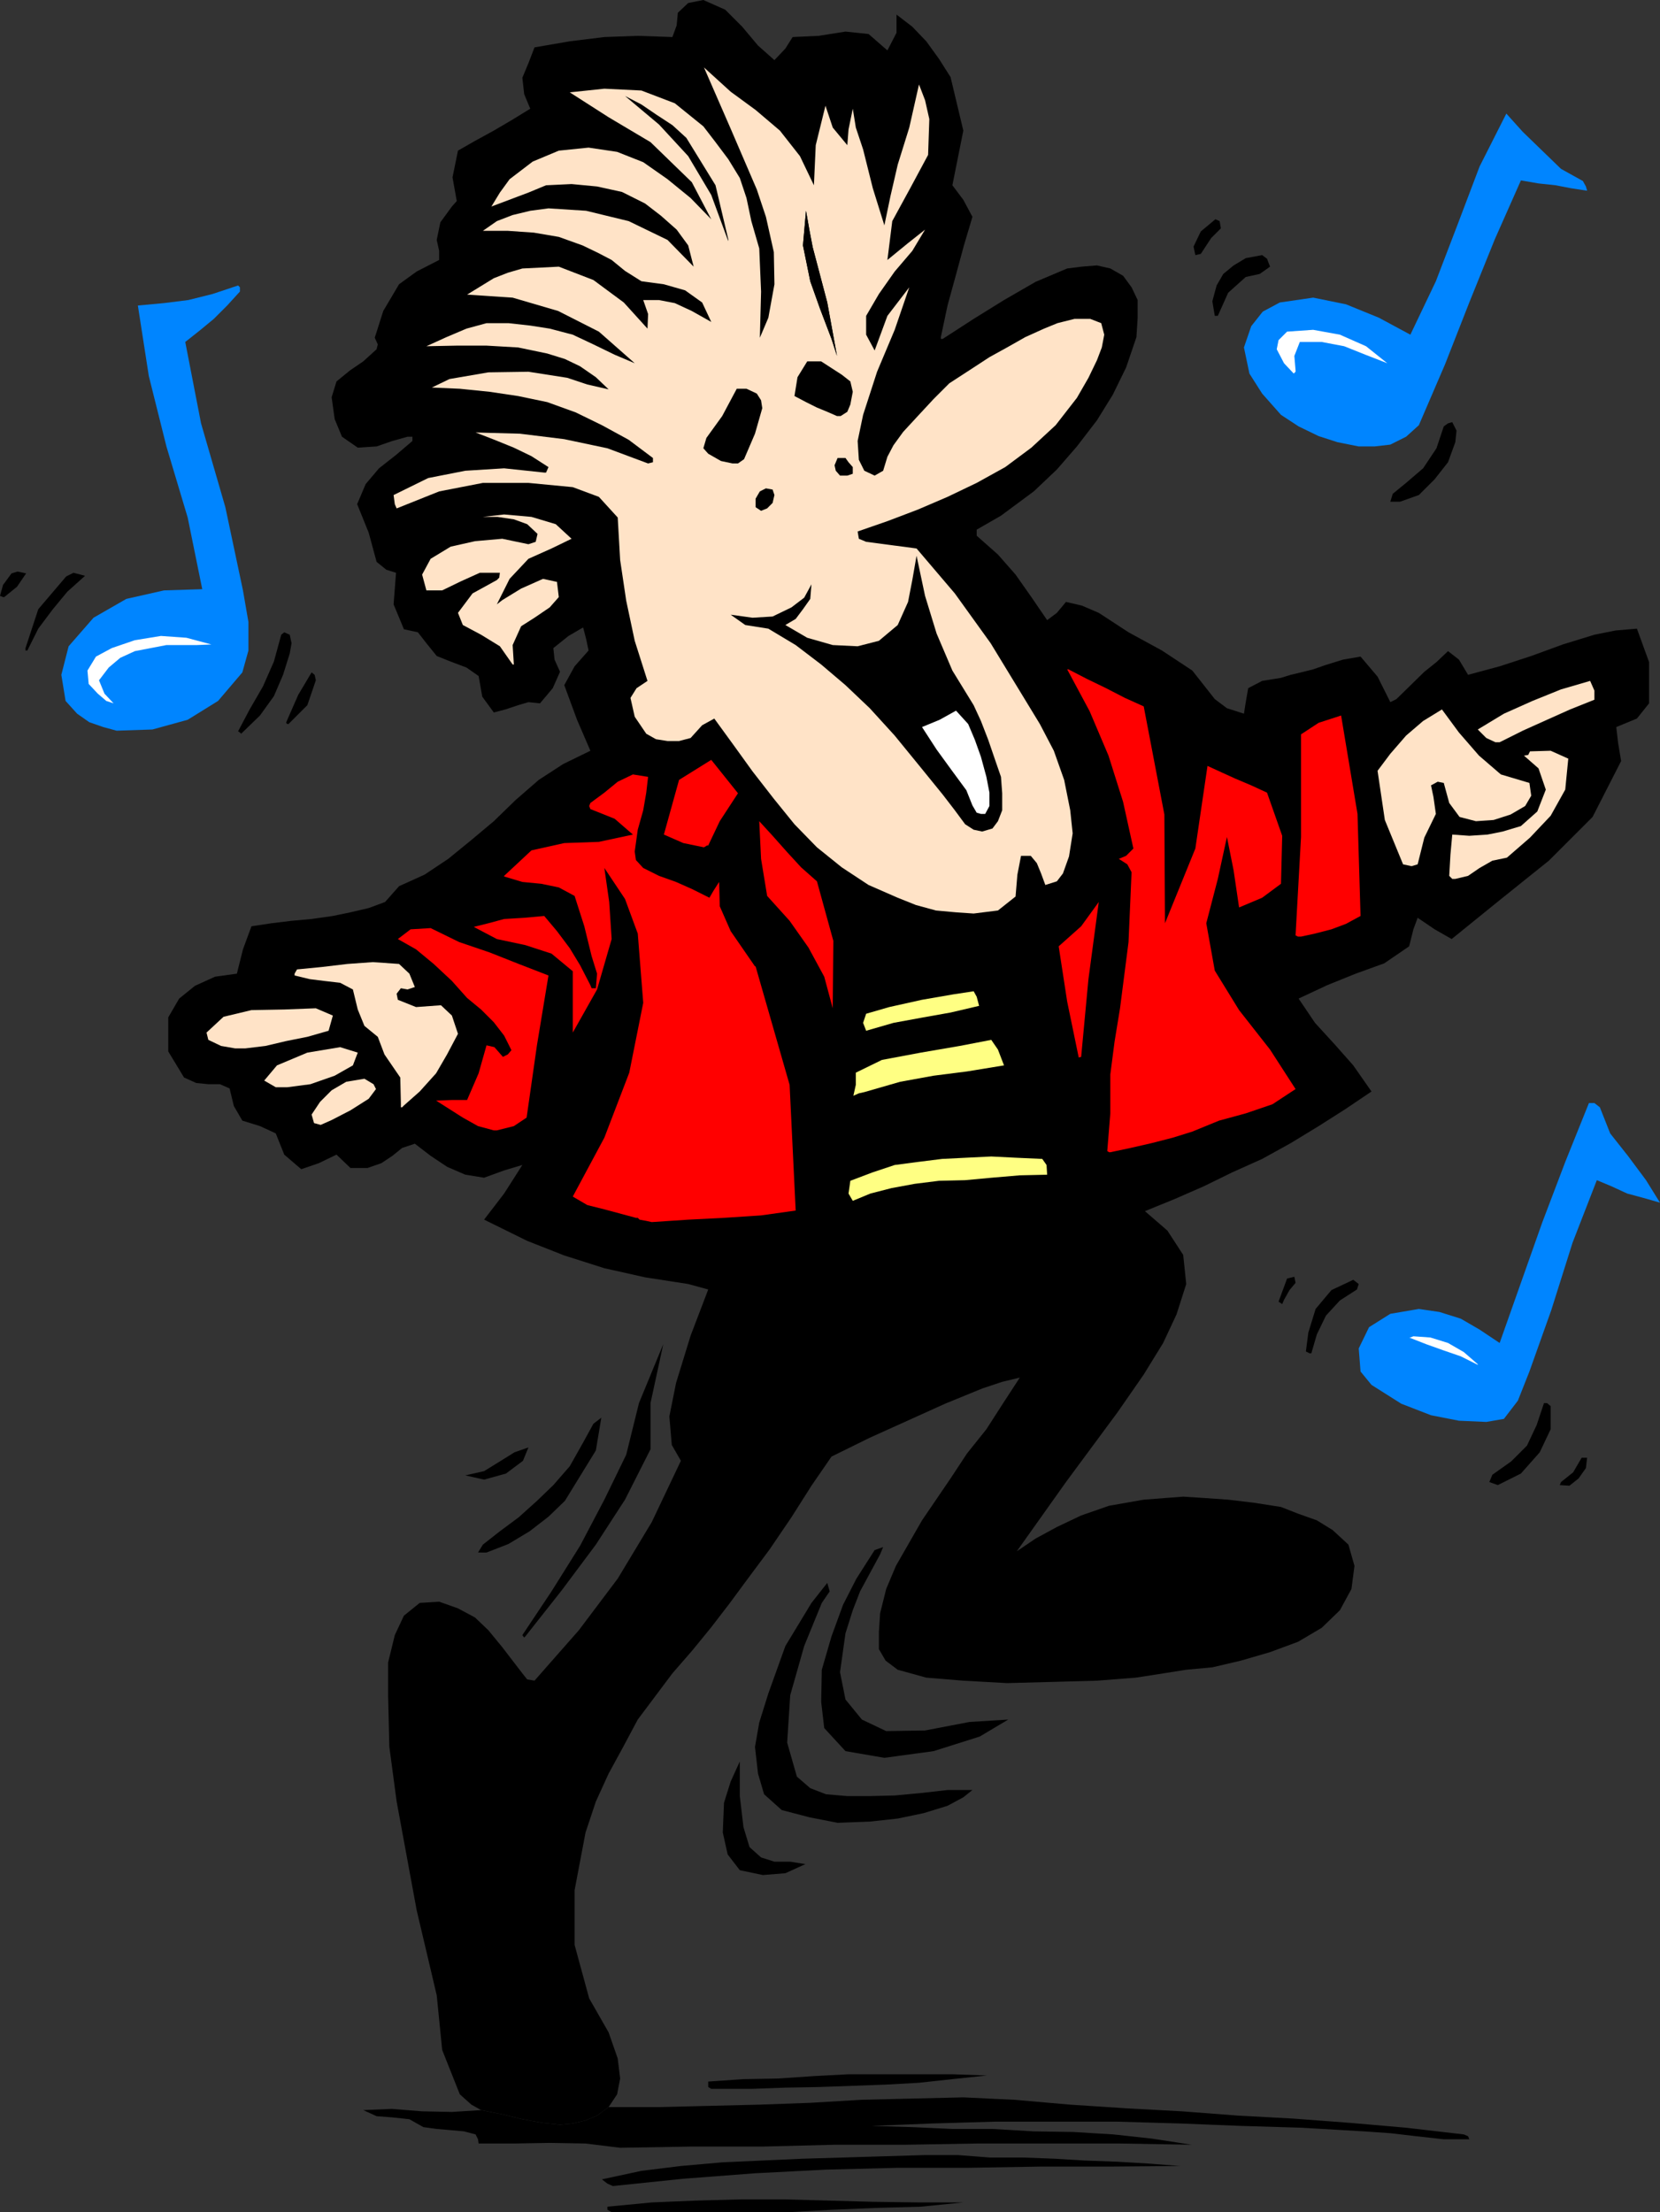
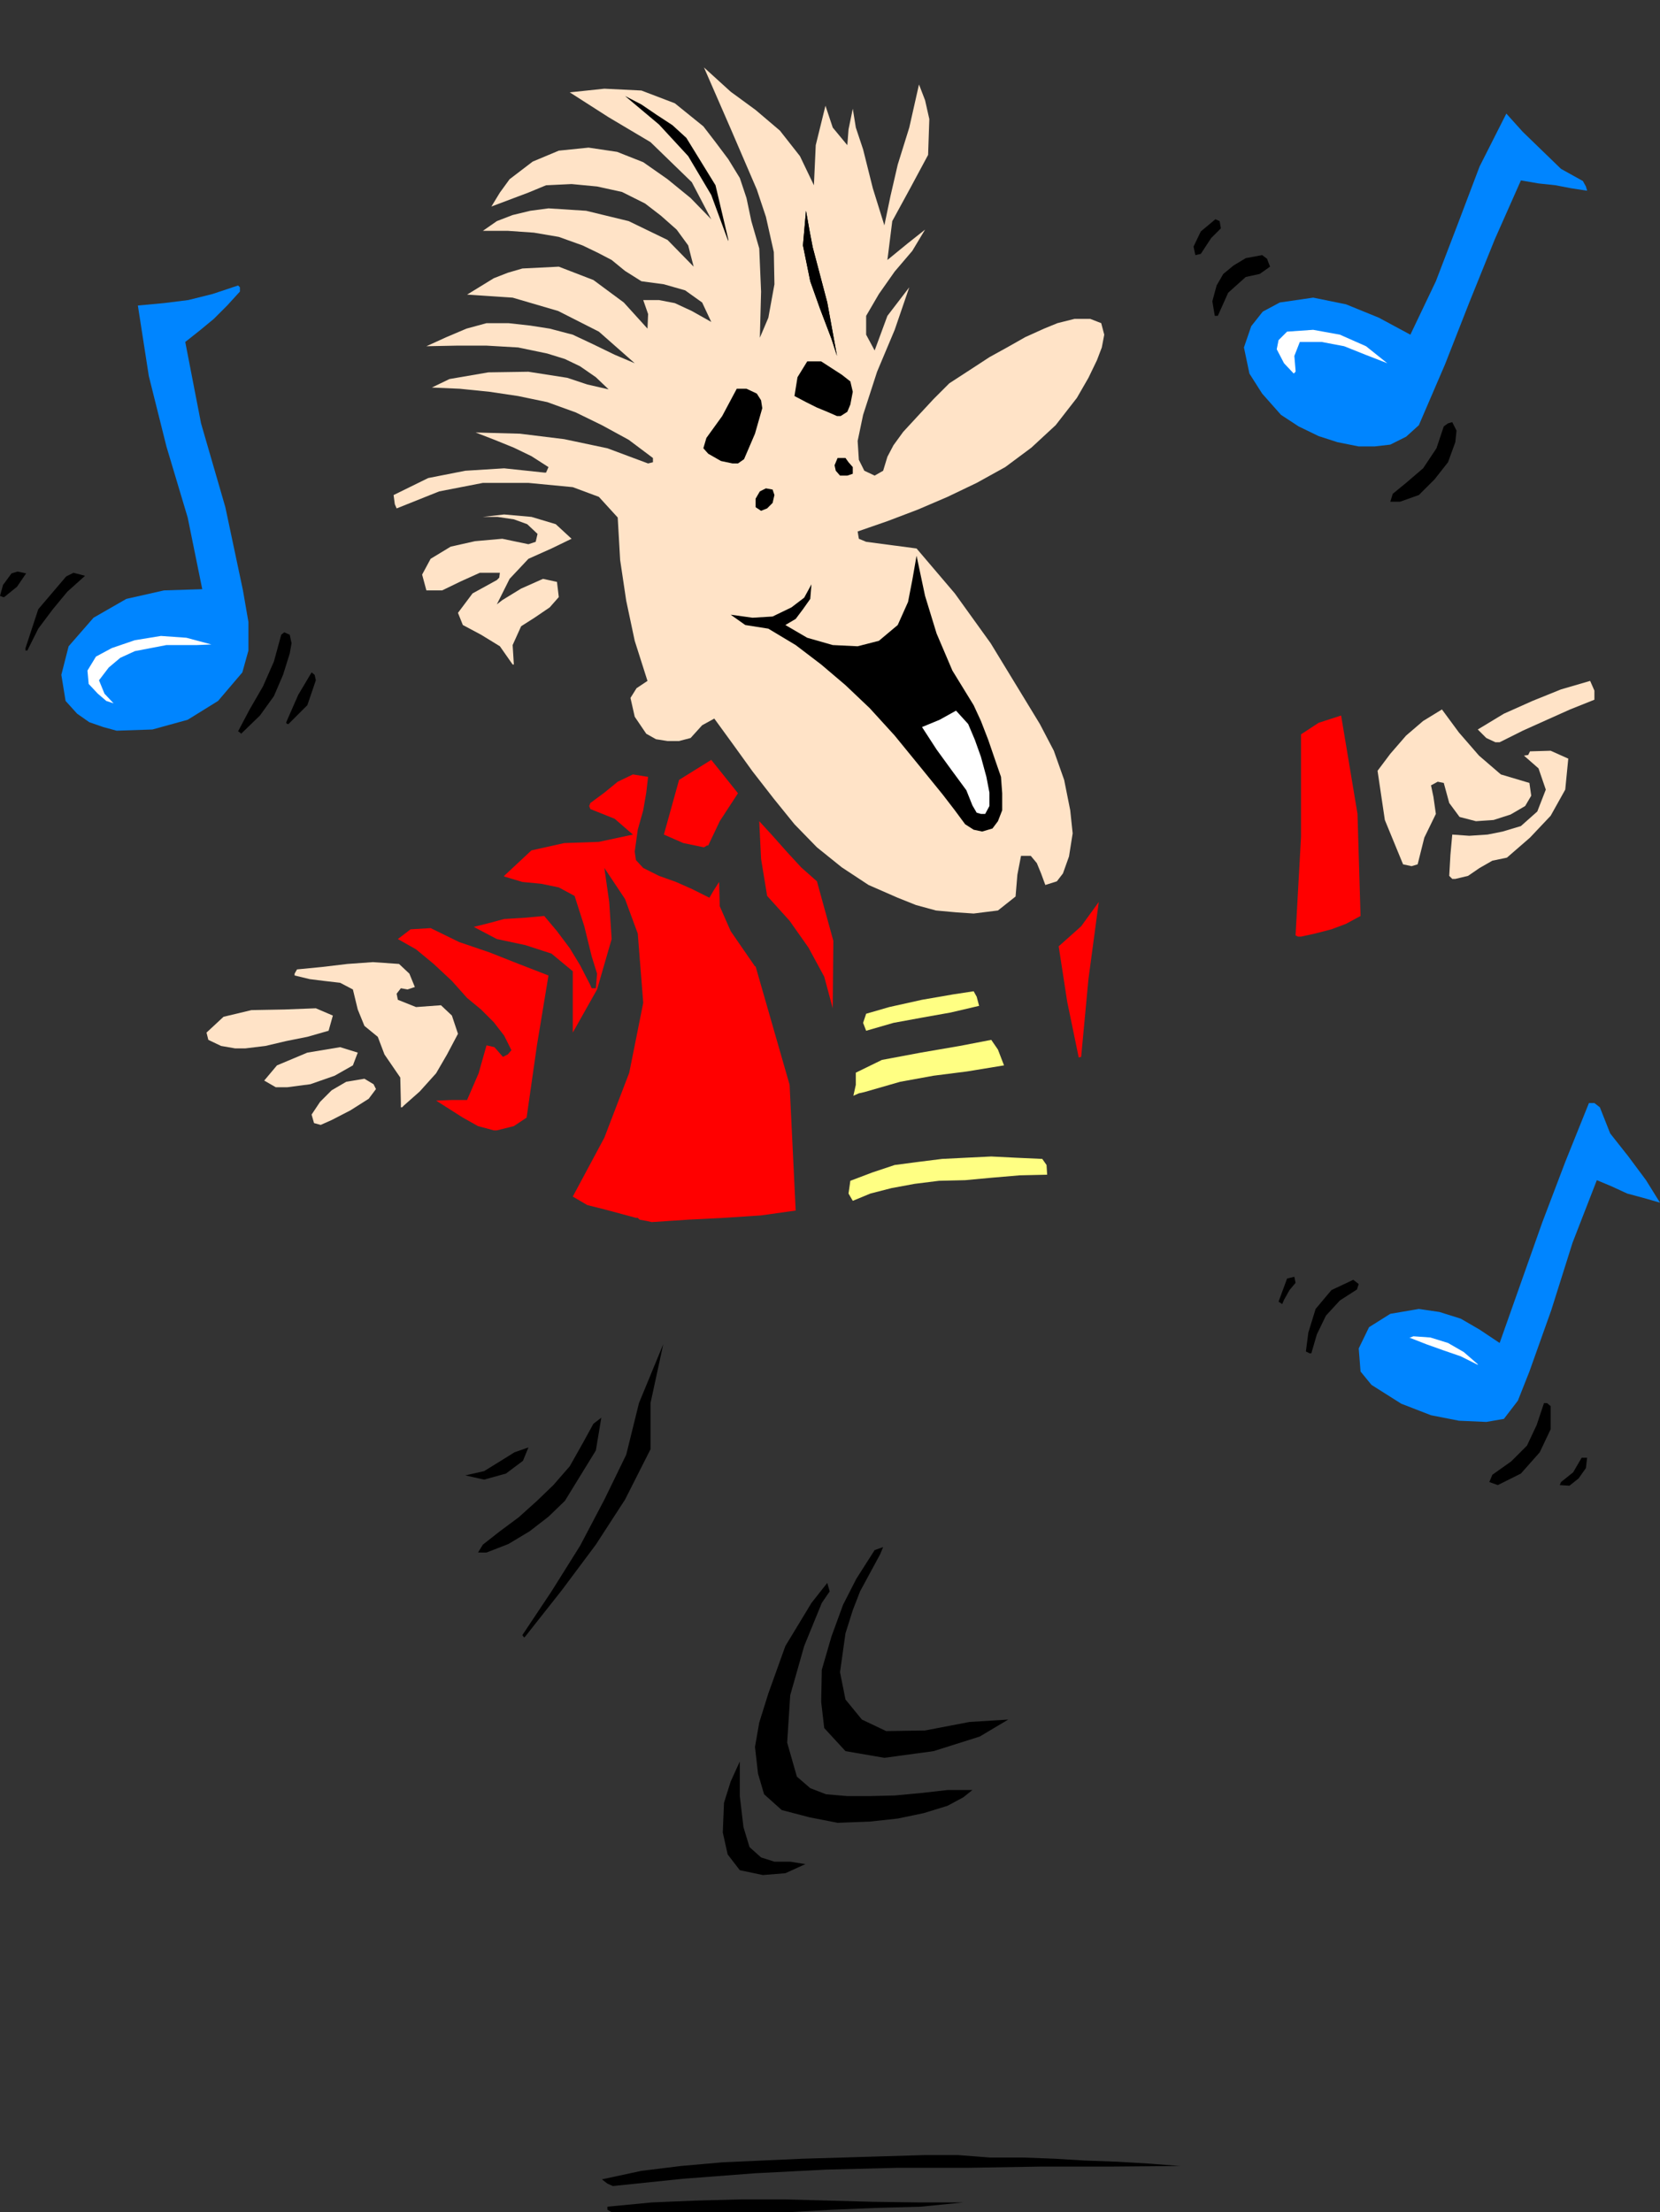
<svg xmlns="http://www.w3.org/2000/svg" xmlns:ns1="http://sodipodi.sourceforge.net/DTD/sodipodi-0.dtd" xmlns:ns2="http://www.inkscape.org/namespaces/inkscape" version="1.0" width="116.857mm" height="155.711mm" id="svg57" ns1:docname="Singer 14.wmf">
  <rect width="100%" height="100%" fill="#333333" stroke="none" />
  <ns1:namedview id="namedview57" pagecolor="#ffffff" bordercolor="#000000" borderopacity="0.25" ns2:showpageshadow="2" ns2:pageopacity="0.0" ns2:pagecheckerboard="0" ns2:deskcolor="#d1d1d1" ns2:document-units="mm" />
  <defs id="defs1">
    <pattern id="WMFhbasepattern" patternUnits="userSpaceOnUse" width="6" height="6" x="0" y="0" />
  </defs>
  <path style="fill:#000000;fill-opacity:1;fill-rule:evenodd;stroke:none" d="m 163.543,588.515 h 46.542 l 11.474,-0.646 11.797,-0.485 11.635,-0.323 11.312,-1.131 h -11.797 l -12.12,-0.162 -11.635,-0.323 -11.797,-0.323 h -12.12 l -11.797,0.323 -11.635,0.485 -11.797,1.131 v 0.808 l 1.131,0.646 z" id="path1" />
  <path style="fill:#000000;fill-opacity:1;fill-rule:evenodd;stroke:none" d="m 163.058,581.566 18.746,-1.939 19.069,-1.454 18.908,-0.97 19.069,-0.485 h 18.746 l 19.069,-0.323 h 18.423 l 18.908,-0.162 -8.403,-0.646 -8.242,-0.485 -8.727,-0.323 -8.08,-0.485 -8.565,-0.323 h -8.727 l -8.403,-0.646 h -8.727 l -10.827,0.323 -10.666,0.323 -10.989,0.323 -10.827,0.485 -10.666,0.485 -10.989,0.97 -10.504,1.293 -10.504,2.262 1.454,1.131 z" id="path2" />
-   <path style="fill:#000000;fill-opacity:1;fill-rule:evenodd;stroke:none" d="m 161.927,560.56 2.262,-3.393 0.808,-4.201 -0.646,-5.333 -2.424,-6.948 -5.171,-9.049 -3.878,-14.22 v -14.543 l 2.909,-15.351 2.747,-8.241 3.394,-7.433 3.878,-7.11 3.878,-7.272 4.848,-6.464 4.363,-5.817 5.333,-6.14 5.01,-6.14 4.848,-6.302 4.525,-6.14 6.141,-8.241 5.818,-8.564 5.333,-8.403 5.333,-7.756 10.181,-5.009 10.019,-4.525 10.019,-4.525 9.858,-4.04 5.333,-1.778 4.687,-1.131 -4.525,6.948 -4.363,6.787 -5.171,6.464 -4.363,6.625 -7.595,11.15 -6.949,12.119 -2.586,6.14 -1.616,6.464 -0.323,5.009 v 4.525 l 1.778,3.07 3.232,2.424 7.595,2.101 9.858,0.808 11.635,0.646 12.12,-0.323 11.797,-0.323 10.343,-0.808 7.272,-1.131 6.141,-0.97 6.949,-0.646 7.595,-1.778 7.757,-2.262 7.434,-2.747 6.303,-3.717 4.848,-4.686 3.07,-5.656 0.808,-6.14 -1.616,-5.656 -4.202,-3.878 -4.202,-2.585 -5.01,-1.778 -4.525,-1.778 -7.272,-1.131 -6.787,-0.808 -6.949,-0.485 -5.01,-0.323 -10.504,0.808 -9.211,1.616 -7.434,2.585 -6.464,3.07 -5.656,3.07 -5.01,3.393 13.09,-18.421 13.736,-18.583 6.949,-10.019 5.171,-8.403 3.555,-7.595 2.586,-8.08 -0.808,-7.756 -4.202,-6.464 -5.979,-5.171 7.919,-3.232 7.757,-3.393 7.595,-3.717 7.919,-3.555 7.595,-4.201 7.434,-4.525 7.111,-4.525 6.949,-4.686 -4.848,-6.948 -5.01,-5.656 -5.171,-5.656 -4.363,-6.464 7.595,-3.555 7.595,-3.07 7.595,-2.747 6.626,-4.525 1.131,-4.525 1.131,-3.07 4.525,3.07 4.525,2.585 12.767,-10.342 13.09,-10.503 11.635,-11.635 7.595,-14.866 -0.808,-4.848 -0.485,-4.201 5.495,-2.262 3.232,-4.04 v -10.988 l -3.232,-8.888 -5.656,0.485 -5.656,1.131 -8.403,2.585 -8.403,3.07 -8.403,2.747 -8.403,2.262 -2.424,-4.04 -2.909,-2.262 -3.07,2.909 -3.232,2.585 -7.434,7.272 -1.616,0.808 -3.394,-6.787 -4.525,-5.333 -4.687,0.808 -4.687,1.454 -3.232,1.131 -3.232,0.808 -2.747,0.646 -2.586,0.808 -5.01,0.808 -3.717,1.939 -0.646,3.717 -0.485,3.07 -4.525,-1.454 -3.232,-2.424 -5.979,-7.595 -8.08,-5.332 -8.888,-4.848 -7.919,-5.171 -4.525,-1.939 -4.202,-0.97 -2.424,2.909 -2.586,1.939 -4.202,-6.14 -4.202,-5.979 -4.687,-5.333 -5.656,-5.009 v -1.616 l 6.464,-3.717 8.727,-6.464 6.141,-5.817 5.333,-6.14 5.333,-6.948 4.202,-6.787 3.555,-7.272 2.747,-8.08 0.323,-5.171 v -4.686 l -1.616,-3.393 -2.262,-3.07 -3.394,-1.939 -3.555,-0.808 -4.04,0.323 -3.878,0.485 -8.403,3.555 -8.403,4.848 -8.08,5.009 -8.242,5.333 h -0.485 V 89.683 l 1.778,-8.403 2.262,-8.241 2.101,-7.756 2.262,-7.595 -2.424,-4.525 -2.909,-3.878 2.909,-14.543 -3.394,-14.22 -3.07,-4.848 -3.394,-4.686 -3.717,-3.878 -4.202,-3.232 v 4.848 l -2.424,4.686 -5.01,-4.363 -6.141,-0.646 -7.111,1.131 -6.949,0.323 -1.939,3.07 -2.909,3.07 -4.363,-3.878 -4.202,-5.009 L 192.955,2.585 187.137,0 l -4.04,0.808 -2.747,2.585 -0.323,3.393 -1.131,3.07 -9.211,-0.323 -8.888,0.323 -9.211,1.131 -9.373,1.616 -1.616,4.201 -1.616,3.878 0.485,4.363 1.616,3.878 -5.01,3.07 -4.687,2.747 -5.01,2.747 -4.525,2.585 -1.454,7.11 1.131,6.302 -1.293,1.454 -3.07,4.201 -0.97,4.686 0.646,2.909 v 2.424 l -5.979,3.07 -4.687,3.393 -4.202,7.11 -2.262,7.11 0.808,1.778 -0.323,1.293 -3.555,3.232 -3.555,2.424 -3.555,2.909 -1.293,4.201 0.808,5.817 1.939,4.686 4.202,2.909 5.01,-0.323 4.202,-1.454 4.04,-1.131 h 1.293 v 1.131 l -4.363,3.717 -4.525,3.555 -3.555,4.201 -2.262,5.333 3.07,7.595 2.101,7.756 2.586,2.101 2.586,0.808 -0.646,8.403 2.747,6.625 3.717,0.808 2.262,2.909 2.747,3.393 4.04,1.616 3.878,1.454 3.232,2.262 0.97,5.494 3.07,4.201 3.07,-0.808 3.394,-1.131 2.747,-0.808 3.07,0.323 3.394,-4.04 1.939,-4.363 -1.454,-3.232 -0.323,-3.07 4.04,-3.232 3.878,-2.262 0.808,3.07 0.646,3.07 -3.717,4.201 -2.747,5.009 3.394,9.211 3.555,8.241 -7.272,3.555 -6.464,4.201 -6.141,5.332 -5.818,5.656 -5.979,5.009 -6.141,5.009 -6.303,4.201 -6.787,3.07 -3.717,4.201 -4.363,1.616 -4.848,1.131 -4.687,0.97 -5.656,0.808 -5.333,0.485 -5.333,0.646 -5.333,0.808 -2.262,6.14 -1.616,6.464 -5.818,0.808 -5.333,2.424 -4.202,3.393 -2.909,5.009 v 9.049 l 4.202,6.948 3.232,1.454 3.232,0.323 H 58.501 l 2.586,1.131 1.131,4.686 2.262,3.878 4.687,1.454 4.202,1.939 2.262,5.656 4.525,3.878 4.687,-1.616 4.687,-2.262 3.717,3.555 h 4.525 l 3.717,-1.293 2.909,-1.939 2.586,-2.101 3.394,-1.131 4.202,3.232 4.363,2.909 4.848,2.101 5.01,0.808 5.333,-1.939 4.848,-1.454 -4.848,7.595 -5.333,6.948 11.474,5.656 9.858,3.878 10.666,3.393 10.827,2.424 11.474,1.778 5.333,1.454 -4.687,12.281 -3.878,12.604 -1.778,8.888 0.646,7.595 2.424,4.201 -7.757,16.321 -9.05,15.028 -10.343,13.735 -11.797,13.412 -1.939,-0.323 -1.293,-1.616 -5.333,-6.948 -3.717,-4.525 -3.555,-3.393 -4.525,-2.424 -5.01,-1.778 -5.171,0.323 -4.202,3.393 -2.424,5.171 -1.778,7.272 v 9.049 l 0.323,13.412 1.939,14.543 5.333,28.925 5.333,22.623 1.454,14.543 4.687,11.796 3.07,2.747 2.586,1.454 5.656,1.131 5.333,1.293 5.333,0.97 4.687,0.485 3.394,-0.323 3.394,-0.808 3.07,-1.293 z" id="path3" />
-   <path style="fill:#000000;fill-opacity:1;fill-rule:evenodd;stroke:none" d="m 161.927,560.56 h 13.413 l 13.413,-0.323 13.252,-0.323 13.575,-0.485 13.575,-0.808 13.413,-0.323 13.736,-0.323 13.575,0.646 14.868,1.293 14.868,0.97 14.868,0.808 14.868,1.131 14.868,0.808 15.029,1.131 14.868,1.293 15.352,1.778 1.131,0.485 0.323,0.808 h -6.787 l -7.272,-0.808 -6.949,-0.808 -6.949,-0.485 -16.645,-0.97 -16.16,-0.485 -16.16,-0.646 -16.807,-0.485 h -32.482 l -16.645,0.485 -16.16,0.646 10.827,0.323 10.666,0.485 h 10.666 l 10.989,0.646 10.504,0.162 10.666,0.646 10.343,1.131 10.504,1.616 -19.069,-0.323 h -38.139 l -19.069,0.323 h -18.746 l -19.069,0.485 H 184.067 l -19.069,0.323 -9.211,-1.131 -9.535,-0.162 -9.373,0.162 h -9.535 l -0.162,-1.131 -0.646,-1.293 -3.07,-0.808 -3.555,-0.323 -3.717,-0.323 -3.555,-0.485 -3.717,-2.101 -4.525,-0.485 -4.202,-0.323 -3.555,-1.616 7.595,-0.323 8.08,0.646 7.919,0.162 7.757,-0.485 5.656,1.131 5.333,1.293 5.333,0.97 4.687,0.485 3.394,-0.323 3.394,-0.808 3.07,-1.293 z" id="path4" />
  <path style="fill:#ffffff;fill-opacity:1;fill-rule:evenodd;stroke:none" d="m 229.154,565.569 h -0.646 z" id="path5" />
-   <path style="fill:#000000;fill-opacity:1;fill-rule:evenodd;stroke:none" d="m 191.501,555.712 h 8.403 l 9.05,-0.323 8.888,-0.162 9.05,-0.323 8.888,-0.323 8.727,-0.485 8.888,-0.97 9.211,-0.97 -9.211,-0.323 H 225.761 l -9.211,0.485 -9.535,0.646 -9.211,0.162 -9.373,0.646 v 1.454 l 0.808,0.485 z" id="path6" />
  <path style="fill:#000000;fill-opacity:1;fill-rule:evenodd;stroke:none" d="m 202.974,498.832 5.979,-0.485 5.333,-2.424 -4.04,-0.646 h -4.202 l -3.555,-1.131 -3.07,-2.747 -1.616,-5.333 -0.97,-8.241 v -9.211 l -2.424,5.333 -1.778,5.656 -0.323,7.918 1.293,5.817 3.232,4.201 z" id="path7" />
  <path style="fill:#000000;fill-opacity:1;fill-rule:evenodd;stroke:none" d="m 258.728,476.209 h -6.626 l -7.111,0.808 -6.949,0.646 -6.626,0.162 h -5.979 l -5.656,-0.485 -4.202,-1.616 -3.555,-3.07 -2.586,-9.049 0.808,-12.604 3.717,-13.089 4.687,-11.473 2.101,-3.07 -0.646,-2.262 -4.202,5.333 -6.949,11.473 -4.525,12.604 -2.424,7.756 -1.131,6.464 0.808,7.11 1.616,5.494 4.687,4.201 7.434,1.939 7.434,1.454 8.565,-0.323 7.434,-0.808 6.949,-1.454 6.303,-1.939 4.202,-2.262 z" id="path8" />
  <path style="fill:#000000;fill-opacity:1;fill-rule:evenodd;stroke:none" d="m 268.262,457.464 -10.343,0.646 -11.797,2.262 -10.343,0.162 -6.464,-3.07 -4.363,-5.332 -1.454,-7.272 1.454,-10.342 1.939,-6.14 1.939,-5.009 5.333,-9.857 0.808,-1.939 -2.262,0.808 -4.848,7.595 -3.555,6.948 -3.07,8.403 -2.586,8.888 -0.162,8.564 0.808,6.948 5.656,6.14 10.343,1.778 13.09,-1.778 12.282,-3.878 z" id="path9" />
  <path style="fill:#000000;fill-opacity:1;fill-rule:evenodd;stroke:none" d="m 139.787,435.326 9.696,-12.281 9.05,-12.119 7.757,-11.958 6.787,-13.412 v -12.281 l 3.394,-15.674 -6.464,15.674 -3.394,13.735 -5.818,11.958 -6.464,12.281 -7.595,12.119 -7.757,11.635 0.485,0.646 z" id="path10" />
  <path style="fill:#000000;fill-opacity:1;fill-rule:evenodd;stroke:none" d="m 129.445,413.027 5.818,-2.262 5.656,-3.393 5.01,-3.878 4.363,-4.201 8.242,-13.412 1.454,-8.726 -2.101,1.616 -2.747,5.009 -3.555,6.302 -4.363,5.009 -4.363,4.201 -4.848,4.363 -5.01,3.717 -4.525,3.555 -1.293,2.101 z" id="path11" />
  <path style="fill:#000000;fill-opacity:1;fill-rule:evenodd;stroke:none" d="m 417.584,395.252 2.424,-1.939 1.939,-2.747 0.323,-2.747 h -1.454 l -2.262,3.878 -3.232,2.585 -0.323,0.808 z" id="path12" />
  <path style="fill:#000000;fill-opacity:1;fill-rule:evenodd;stroke:none" d="m 398.515,395.09 6.141,-3.07 5.01,-5.656 2.909,-6.14 v -6.14 l -0.97,-0.808 h -0.808 l -1.939,5.817 -2.586,5.494 -4.202,4.201 -5.01,3.555 -0.808,1.939 z" id="path13" />
  <path style="fill:#000000;fill-opacity:1;fill-rule:evenodd;stroke:none" d="m 140.595,385.072 -3.717,1.293 -3.878,2.424 -4.202,2.585 -5.01,1.131 5.01,1.131 5.818,-1.616 4.525,-3.393 z" id="path14" />
  <path style="fill:#0085ff;fill-opacity:1;fill-rule:evenodd;stroke:none" d="m 400.131,377.477 3.717,-4.848 3.07,-7.756 5.818,-16.321 5.656,-17.937 6.464,-16.644 3.878,1.616 4.202,1.939 4.202,1.131 4.525,1.293 -3.717,-5.979 -4.687,-6.302 -4.848,-6.14 -2.747,-6.948 -1.454,-1.131 h -1.454 l -6.303,15.674 -6.141,16.159 -5.656,15.998 -5.656,15.998 -5.333,-3.555 -5.01,-2.909 -5.656,-1.778 -5.495,-0.808 -7.595,1.293 -5.656,3.555 -2.747,5.656 0.485,6.14 2.909,3.555 7.919,5.009 7.919,3.07 7.434,1.454 7.272,0.323 z" id="path15" />
  <path style="fill:#ffffff;fill-opacity:1;fill-rule:evenodd;stroke:none" d="m 393.182,362.934 -3.717,-3.232 -4.202,-2.424 -4.687,-1.454 -4.525,-0.323 -0.808,0.323 h -0.323 l 4.525,1.778 4.525,1.616 4.687,1.616 4.525,2.262 z" id="path16" />
  <path style="fill:#000000;fill-opacity:1;fill-rule:evenodd;stroke:none" d="m 348.903,360.025 1.454,-5.009 2.424,-5.009 3.717,-4.04 4.525,-2.909 0.485,-1.454 -1.454,-1.131 -5.818,2.747 -4.202,5.009 -1.939,6.302 -0.646,5.009 0.97,0.485 z" id="path17" />
  <path style="fill:#000000;fill-opacity:1;fill-rule:evenodd;stroke:none" d="m 341.631,345.805 1.454,-2.585 1.616,-1.939 -0.323,-1.616 -1.939,0.485 -1.131,3.07 -1.131,3.07 0.97,0.646 z" id="path18" />
  <path style="fill:#ff0000;fill-opacity:1;fill-rule:evenodd;stroke:none" d="m 173.401,325.121 9.696,-0.646 9.535,-0.485 9.858,-0.646 9.211,-1.293 -1.616,-33.449 -9.05,-31.51 h -0.162 l -6.464,-9.372 -2.909,-6.625 -0.162,-6.464 -1.454,2.262 -1.131,1.939 -4.525,-2.262 -4.363,-1.939 -4.525,-1.616 -4.202,-2.101 -1.939,-2.101 -0.323,-2.262 0.808,-5.817 1.454,-5.171 0.808,-4.686 0.485,-4.201 -4.04,-0.646 -4.04,1.939 -3.555,2.909 -3.717,2.747 -0.323,0.808 0.323,0.808 6.464,2.585 4.848,4.201 -9.05,1.939 -9.211,0.323 -8.727,1.939 -7.272,6.787 v 0.162 l 4.848,1.454 5.01,0.485 4.687,0.97 4.202,2.262 2.586,8.08 1.939,7.918 1.454,4.686 -0.323,3.878 h -1.131 l -0.323,-0.808 -2.747,-5.332 -2.747,-4.525 -3.394,-4.525 -3.394,-4.04 -5.333,0.485 -5.333,0.323 -4.202,1.131 -3.878,0.97 6.141,3.232 7.595,1.616 6.949,2.262 5.656,4.686 v 16.321 l 6.464,-11.473 3.878,-13.412 -0.646,-9.857 -1.293,-9.049 5.495,8.241 3.394,9.211 1.454,18.421 -3.717,18.583 -6.626,17.29 -8.403,15.674 3.878,2.262 4.525,1.131 4.202,1.131 4.202,1.131 h 0.485 l 0.485,0.485 1.778,0.323 z" id="path19" />
  <path style="fill:#ffff83;fill-opacity:1;fill-rule:evenodd;stroke:none" d="m 226.892,319.466 4.687,-1.939 5.656,-1.454 6.141,-1.131 6.464,-0.808 6.949,-0.162 6.949,-0.646 7.595,-0.646 7.272,-0.162 -0.162,-2.585 -1.131,-1.616 -7.111,-0.323 -6.464,-0.323 -6.626,0.323 -6.464,0.323 -6.464,0.808 -6.141,0.808 -5.818,1.939 -5.979,2.262 -0.485,3.393 z" id="path20" />
-   <path style="fill:#ff0000;fill-opacity:1;fill-rule:evenodd;stroke:none" d="m 295.412,306.538 5.333,-1.131 5.656,-1.293 5.656,-1.454 5.171,-1.616 7.111,-2.909 7.111,-1.939 7.111,-2.424 6.141,-4.04 -6.787,-10.503 -8.242,-10.503 -6.464,-10.503 -2.262,-12.604 3.07,-11.796 2.424,-11.15 1.778,8.888 1.454,9.857 6.141,-2.585 5.01,-3.717 0.323,-12.766 -4.04,-11.473 -4.202,-1.939 -4.202,-1.778 -3.555,-1.616 -3.878,-1.778 -3.232,21.976 -8.08,19.876 -0.162,-28.925 -5.495,-28.763 -5.01,-2.262 -5.01,-2.585 -5.01,-2.424 -5.01,-2.585 h -0.323 l 5.979,11.15 5.01,11.796 3.878,12.281 2.747,12.443 -1.939,1.939 -1.939,0.808 2.262,1.454 1.131,2.101 -0.808,18.583 -2.262,17.613 -1.454,8.888 -1.131,8.726 v 10.342 l -0.808,10.019 0.485,0.323 z" id="path21" />
  <path style="fill:#ff0000;fill-opacity:1;fill-rule:evenodd;stroke:none" d="m 132.192,300.721 4.525,-1.131 3.394,-2.262 2.747,-19.229 3.07,-18.583 -7.919,-3.07 -7.757,-3.07 -8.08,-2.747 -7.595,-3.717 -5.333,0.323 -3.394,2.585 4.848,2.747 4.687,3.878 4.848,4.525 4.04,4.525 3.717,3.07 3.394,3.393 2.747,3.555 1.939,3.878 -0.97,1.131 -1.293,0.646 -2.262,-2.585 -2.101,-0.485 -2.101,7.433 -3.07,7.11 h -4.04 l -4.202,0.162 3.555,2.262 3.555,2.262 4.04,2.262 4.202,1.131 z" id="path22" />
  <path style="fill:#ffe3c7;fill-opacity:1;fill-rule:evenodd;stroke:none" d="m 85.327,299.267 2.909,-1.293 5.01,-2.585 4.848,-3.07 1.939,-2.585 -0.646,-1.293 -2.424,-1.454 -4.848,0.808 -3.878,2.262 -3.07,3.07 -2.262,3.393 0.646,2.262 z" id="path23" />
  <path style="fill:#ffe3c7;fill-opacity:1;fill-rule:evenodd;stroke:none" d="m 107.467,294.096 4.202,-3.717 4.363,-4.848 2.909,-5.009 2.909,-5.494 -1.616,-4.848 -2.909,-2.747 -6.626,0.485 -4.848,-1.939 -0.323,-1.616 1.131,-1.454 1.778,0.323 1.939,-0.646 -1.454,-3.555 -2.747,-2.585 -6.949,-0.485 -6.787,0.485 -6.787,0.808 -6.626,0.646 -0.646,1.131 v 0.485 l 4.04,0.97 3.878,0.485 4.202,0.485 3.394,1.778 1.293,5.333 1.778,4.363 3.555,2.909 1.778,4.686 4.202,6.14 0.162,6.787 v 1.131 h 0.323 z" id="path24" />
  <path style="fill:#ffff83;fill-opacity:1;fill-rule:evenodd;stroke:none" d="m 229.962,290.541 9.535,-2.747 8.888,-1.616 8.888,-1.131 9.858,-1.616 -1.616,-4.201 -1.778,-2.585 -8.403,1.616 -10.343,1.778 -10.343,1.939 -6.949,3.393 v 3.232 l -0.646,2.909 1.454,-0.646 z" id="path25" />
  <path style="fill:#ffe3c7;fill-opacity:1;fill-rule:evenodd;stroke:none" d="m 76.439,289.248 6.141,-0.808 6.464,-2.262 4.848,-2.747 1.293,-3.393 -4.687,-1.454 -8.727,1.454 -8.08,3.393 -3.394,4.04 3.07,1.778 z" id="path26" />
  <path style="fill:#ff0000;fill-opacity:1;fill-rule:evenodd;stroke:none" d="m 287.655,281.169 1.939,-20.684 2.747,-20.522 -4.687,6.464 -5.979,5.333 2.262,14.705 3.07,14.866 z" id="path27" />
  <path style="fill:#ffe3c7;fill-opacity:1;fill-rule:evenodd;stroke:none" d="m 65.288,278.906 5.333,-0.646 5.495,-1.293 5.656,-1.131 5.656,-1.616 1.131,-4.04 -4.525,-1.939 -8.403,0.323 -8.727,0.162 -7.434,1.778 -4.525,4.201 0.485,1.939 3.394,1.616 3.717,0.646 z" id="path28" />
  <path style="fill:#ffff83;fill-opacity:1;fill-rule:evenodd;stroke:none" d="m 230.447,274.22 7.272,-2.101 7.919,-1.454 7.272,-1.293 7.595,-1.778 -0.646,-2.424 -0.808,-1.454 -5.333,0.808 -8.403,1.454 -8.727,1.939 -6.141,1.778 -0.808,2.424 z" id="path29" />
  <path style="fill:#ff0000;fill-opacity:1;fill-rule:evenodd;stroke:none" d="m 221.559,267.433 0.162,-17.129 -4.363,-15.836 -4.202,-3.717 -3.717,-4.04 -3.878,-4.363 -3.555,-3.878 0.485,10.019 1.616,9.857 5.979,6.625 5.01,7.11 4.202,7.756 2.262,8.403 z" id="path30" />
  <path style="fill:#ff0000;fill-opacity:1;fill-rule:evenodd;stroke:none" d="m 346.155,249.173 3.717,-0.808 4.363,-1.131 3.878,-1.454 3.878,-2.101 -0.808,-27.147 -4.363,-26.178 -5.979,1.939 -4.687,3.07 v 27.309 l -1.454,26.178 0.646,0.323 z" id="path31" />
  <path style="fill:#ffe3c7;fill-opacity:1;fill-rule:evenodd;stroke:none" d="m 259.051,243.033 6.464,-0.808 4.687,-3.717 0.485,-5.817 0.97,-5.009 h 2.586 l 1.616,1.939 1.131,2.747 1.131,3.07 3.07,-0.97 1.616,-2.101 1.616,-4.525 0.97,-6.14 -0.646,-6.14 -1.616,-8.08 -2.747,-7.756 -3.717,-7.11 -4.525,-7.433 -8.565,-14.058 -9.535,-13.25 -10.181,-11.958 -13.413,-1.778 -1.939,-0.808 -0.323,-1.939 7.919,-2.747 8.08,-3.07 7.919,-3.393 7.757,-3.717 7.595,-4.201 6.949,-5.171 6.464,-5.979 5.656,-7.272 3.07,-5.332 2.262,-4.686 1.293,-3.393 0.646,-3.393 -0.808,-3.07 -2.909,-1.131 h -4.202 l -4.525,1.131 -3.555,1.454 -5.01,2.262 -4.848,2.747 -4.687,2.585 -4.202,2.747 -6.464,4.201 -4.202,4.201 -4.202,4.525 -3.878,4.201 -2.586,3.555 -1.616,3.07 -1.131,3.717 -2.262,1.293 -2.747,-1.293 -1.454,-2.909 -0.323,-5.009 1.454,-6.948 3.717,-11.473 4.687,-11.15 3.878,-11.311 -5.818,7.595 -3.394,9.211 -2.262,-4.201 v -5.009 l 3.394,-5.817 4.202,-5.979 4.687,-5.494 3.394,-5.656 -4.687,3.717 -5.333,4.363 1.293,-10.342 4.848,-8.888 4.687,-8.726 0.323,-9.534 -1.131,-5.009 -1.616,-4.201 -2.586,11.473 -3.07,9.857 -1.939,8.403 -1.616,7.756 -3.07,-9.857 -2.586,-10.342 -1.939,-5.817 -0.808,-5.009 -1.131,5.494 -0.323,4.201 -3.878,-4.686 -1.939,-5.817 -2.586,10.503 -0.485,10.665 -3.717,-7.756 -5.333,-6.787 -6.464,-5.494 -6.626,-4.848 -7.111,-6.464 7.111,16.321 6.949,16.159 2.424,7.272 2.101,9.372 0.162,8.564 -1.616,8.888 -2.262,5.333 0.323,-12.281 -0.485,-11.473 -2.101,-7.272 -1.293,-6.14 -1.778,-5.333 -3.07,-5.009 -3.394,-4.525 -3.232,-4.201 -7.595,-6.14 -8.888,-3.393 -9.858,-0.485 -9.211,0.97 10.343,6.625 11.151,6.625 10.989,10.665 5.171,9.857 -5.495,-5.656 -6.141,-5.009 -6.464,-4.525 -6.949,-2.747 -7.595,-1.131 -7.919,0.808 -6.949,2.909 -6.141,4.686 -2.586,3.555 -2.262,3.717 9.858,-3.717 4.687,-1.939 6.787,-0.323 6.787,0.646 6.626,1.454 6.141,3.07 4.202,3.232 4.202,3.717 3.07,4.201 1.454,5.656 -6.949,-7.11 -10.343,-5.009 -11.312,-2.747 -10.019,-0.646 -4.848,0.646 -4.687,1.131 -4.202,1.616 -3.717,2.585 h 6.626 l 6.949,0.485 6.626,1.131 6.303,2.262 4.04,1.939 3.717,1.939 3.555,2.909 4.363,2.747 5.979,0.808 5.656,1.616 4.525,3.232 2.424,5.171 -5.171,-2.909 -4.525,-2.101 -4.202,-0.808 h -4.202 l 1.293,3.717 -0.162,3.878 -6.303,-6.948 -8.08,-5.979 -9.211,-3.555 -9.696,0.485 -3.878,1.131 -3.717,1.454 -7.111,4.363 12.12,0.808 12.12,3.555 10.827,5.494 9.535,8.403 -5.333,-2.262 -5.656,-2.747 -5.495,-2.585 -6.141,-1.616 -5.171,-0.808 -5.818,-0.646 h -5.818 l -5.333,1.454 -5.333,2.262 -5.333,2.424 8.08,-0.162 h 7.919 l 8.403,0.485 7.757,1.616 4.687,1.454 4.04,1.939 4.202,2.909 3.394,3.232 -5.656,-1.293 -5.333,-1.778 -10.343,-1.616 -10.666,0.162 -10.343,1.778 -4.687,2.262 7.434,0.323 7.919,0.808 7.595,1.131 7.757,1.616 7.595,2.747 6.949,3.393 7.111,3.878 6.464,4.848 v 1.131 l -1.293,0.323 -10.827,-4.04 -11.474,-2.424 -11.797,-1.454 -11.797,-0.323 5.01,1.939 5.171,2.101 4.687,2.262 4.525,2.909 -0.646,1.454 h -0.485 l -10.666,-1.131 -10.343,0.646 -9.858,1.939 -9.211,4.525 0.323,2.424 0.485,1.131 11.312,-4.525 11.635,-2.262 h 12.12 l 11.797,1.131 6.949,2.585 5.01,5.494 0.646,11.311 1.616,10.827 2.262,10.665 3.394,10.665 -2.909,1.939 -1.616,2.585 1.131,5.009 3.07,4.525 2.586,1.454 3.07,0.485 h 3.07 l 3.07,-0.808 3.07,-3.393 3.232,-1.778 5.171,7.11 5.01,6.948 5.656,7.272 5.495,6.787 5.979,6.14 6.626,5.333 7.111,4.686 7.757,3.393 4.848,1.939 5.333,1.454 5.333,0.485 z" id="path32" />
  <path style="fill:#ffe3c7;fill-opacity:1;fill-rule:evenodd;stroke:none" d="m 387.203,233.822 3.394,-0.808 3.07,-2.101 3.394,-1.939 3.878,-0.808 6.141,-5.333 5.495,-5.817 3.878,-6.948 0.808,-8.241 -4.687,-2.101 -5.495,0.162 -0.485,0.97 -1.131,0.162 3.878,3.393 1.939,5.656 -2.262,5.817 -4.363,3.878 -4.848,1.454 -4.04,0.808 -4.848,0.323 -4.525,-0.323 -0.485,5.332 -0.323,5.656 0.808,0.808 z" id="path33" />
  <path style="fill:#ffe3c7;fill-opacity:1;fill-rule:evenodd;stroke:none" d="m 377.183,229.944 1.778,-7.11 3.07,-6.302 -0.646,-4.525 -0.646,-3.07 1.778,-0.97 1.616,0.323 1.454,5.333 2.747,3.717 4.363,1.131 4.687,-0.323 4.525,-1.454 3.878,-2.262 1.616,-2.747 -0.485,-3.393 -7.595,-2.262 -5.818,-5.009 -5.333,-6.14 -4.525,-6.14 -5.01,3.07 -4.525,3.878 -4.202,4.848 -3.394,4.525 1.939,13.089 4.848,11.796 2.262,0.485 z" id="path34" />
  <path style="fill:#ff0000;fill-opacity:1;fill-rule:evenodd;stroke:none" d="m 188.43,224.935 3.07,-6.464 4.848,-7.433 -7.111,-8.888 -8.565,5.333 -4.04,14.543 5.171,2.262 5.495,1.131 0.808,-0.485 z" id="path35" />
  <path style="fill:#000000;fill-opacity:1;fill-rule:evenodd;stroke:none" d="m 261.313,221.218 2.747,-0.808 1.454,-1.939 1.131,-2.909 V 211.038 l -0.323,-4.363 -1.454,-4.201 -1.939,-5.656 -1.939,-5.009 -1.939,-4.201 -5.656,-9.211 -4.202,-9.857 -3.07,-10.019 -2.262,-10.665 -1.131,6.464 -1.131,5.817 -2.747,6.14 -5.01,4.201 -5.656,1.454 -6.626,-0.323 -6.787,-1.939 -5.818,-3.393 2.747,-1.616 1.939,-2.585 1.939,-2.747 0.323,-3.878 -1.939,3.555 -3.394,2.585 -5.01,2.424 -5.333,0.323 -5.818,-0.808 3.878,2.747 6.141,0.97 7.272,4.363 6.787,5.171 6.464,5.494 6.464,6.14 6.626,7.272 6.464,7.918 6.303,7.756 3.232,4.201 2.747,3.717 2.262,1.454 z" id="path36" />
  <path style="fill:#ffffff;fill-opacity:1;fill-rule:evenodd;stroke:none" d="m 262.121,216.532 1.131,-2.101 v -3.555 l -0.808,-4.201 -1.454,-5.333 -1.616,-4.525 -1.778,-4.201 -3.232,-3.555 -4.363,2.424 -4.687,1.939 3.878,5.979 3.878,5.333 4.04,5.494 1.616,4.04 1.131,1.939 1.131,0.323 z" id="path37" />
  <path style="fill:#ffe3c7;fill-opacity:1;fill-rule:evenodd;stroke:none" d="m 399,197.464 6.141,-3.07 6.464,-2.909 6.141,-2.747 6.464,-2.585 v -2.424 l -1.131,-2.585 -7.757,2.262 -7.595,3.07 -7.595,3.393 -6.949,4.201 2.262,2.262 2.424,1.131 z" id="path38" />
  <path style="fill:#000000;fill-opacity:1;fill-rule:evenodd;stroke:none" d="m 64.157,195.202 5.01,-4.848 3.717,-5.171 2.424,-5.656 1.778,-5.656 0.485,-2.747 -0.485,-2.262 -1.454,-0.646 -0.808,0.646 -1.939,7.11 -2.909,6.625 -3.555,6.14 -3.07,5.817 0.485,0.323 z" id="path39" />
  <path style="fill:#0085ff;fill-opacity:1;fill-rule:evenodd;stroke:none" d="m 31.028,194.394 9.535,-0.323 9.373,-2.585 8.08,-5.009 6.464,-7.595 1.616,-5.817 v -7.595 l -1.454,-8.403 -4.687,-22.138 -6.464,-22.3 -4.202,-21.653 3.878,-3.07 3.717,-3.07 3.555,-3.555 3.394,-3.717 v -1.131 l -0.485,-0.485 -6.787,2.262 -6.464,1.616 -6.464,0.808 -6.949,0.646 2.909,18.745 4.687,18.745 5.656,18.906 3.878,19.068 -10.181,0.323 -10.019,2.262 -8.727,5.009 -6.626,7.595 -1.939,7.595 1.131,6.948 3.07,3.393 3.232,2.262 3.717,1.293 z" id="path40" />
  <path style="fill:#000000;fill-opacity:1;fill-rule:evenodd;stroke:none" d="m 76.762,192.617 5.01,-5.009 2.262,-6.625 -0.323,-1.454 -0.808,-0.646 -3.555,5.979 -2.909,6.625 -0.323,0.808 0.323,0.323 z" id="path41" />
  <path style="fill:#ffffff;fill-opacity:1;fill-rule:evenodd;stroke:none" d="m 30.22,187.123 -2.424,-2.585 -1.454,-3.555 2.586,-3.393 3.07,-2.585 3.878,-1.778 4.202,-0.808 4.202,-0.808 h 8.08 l 3.878,-0.162 -6.626,-1.778 -6.787,-0.485 -6.949,1.131 -6.141,2.101 -4.202,2.262 -2.262,3.717 0.323,3.555 2.424,2.585 2.262,1.939 z" id="path42" />
  <path style="fill:#ffe3c7;fill-opacity:1;fill-rule:evenodd;stroke:none" d="m 136.717,176.781 -0.323,-5.171 2.262,-5.009 3.555,-2.262 4.04,-2.747 2.424,-2.747 -0.485,-4.04 -3.717,-0.808 -5.818,2.585 -5.01,3.07 -1.454,1.131 3.394,-6.787 5.01,-5.333 6.141,-2.747 5.333,-2.585 -4.202,-3.878 -6.464,-1.939 -7.272,-0.646 -5.656,0.646 h 3.878 l 4.363,0.646 3.555,1.293 2.747,2.585 -0.485,2.101 -1.939,0.646 -6.949,-1.454 -7.272,0.646 -6.464,1.454 -5.333,3.232 -2.262,4.201 1.131,4.201 h 4.202 l 5.01,-2.424 5.01,-2.262 h 5.333 l -0.162,1.293 -0.646,0.646 -6.464,3.555 -3.878,5.171 1.293,3.232 4.848,2.585 5.01,3.07 3.394,4.848 z" id="path43" />
  <path style="fill:#000000;fill-opacity:1;fill-rule:evenodd;stroke:none" d="m 7.595,172.418 2.586,-5.171 3.878,-5.171 3.878,-4.686 4.687,-4.201 -3.07,-0.808 -1.939,0.97 -7.434,8.726 -3.394,10.342 v 0.646 H 7.272 Z" id="path44" />
  <path style="fill:#000000;fill-opacity:1;fill-rule:evenodd;stroke:none" d="m 1.131,158.844 3.394,-2.747 2.424,-3.555 -2.262,-0.485 -1.616,0.485 -2.262,3.07 L 0,158.521 l 0.808,0.323 z" id="path45" />
  <path style="fill:#000000;fill-opacity:1;fill-rule:evenodd;stroke:none" d="m 204.106,135.252 1.454,-1.454 0.485,-2.101 -0.485,-1.454 -1.778,-0.323 -1.616,0.808 -1.131,1.939 v 2.262 l 1.454,0.97 z" id="path46" />
  <path style="fill:#000000;fill-opacity:1;fill-rule:evenodd;stroke:none" d="m 372.497,133.474 5.01,-1.778 4.202,-4.201 3.555,-4.525 1.939,-5.333 0.323,-3.07 -1.131,-2.262 -1.131,0.323 -1.131,0.808 -1.939,5.817 -3.555,5.332 -4.525,3.878 -3.555,2.909 -0.646,2.101 z" id="path47" />
  <path style="fill:#000000;fill-opacity:1;fill-rule:evenodd;stroke:none" d="m 225.437,126.526 1.454,-0.485 v -1.778 l -1.131,-1.293 -0.808,-1.131 h -2.101 l -0.808,1.939 0.323,1.454 1.131,1.293 z" id="path48" />
  <path style="fill:#000000;fill-opacity:1;fill-rule:evenodd;stroke:none" d="m 194.894,123.294 h 1.454 l 1.616,-1.131 2.909,-6.787 1.939,-6.787 -0.323,-2.101 -1.131,-1.778 -2.747,-1.293 h -2.586 l -3.878,7.272 -4.202,5.817 -0.808,2.747 1.293,1.454 3.394,1.939 z" id="path49" />
  <path style="fill:#0085ff;fill-opacity:1;fill-rule:evenodd;stroke:none" d="m 361.508,118.769 h 4.202 l 4.202,-0.485 4.202,-2.101 3.394,-3.07 6.949,-16.159 6.464,-16.482 6.787,-16.805 6.949,-15.674 4.687,0.808 4.525,0.485 4.202,0.808 4.202,0.646 -0.323,-1.131 -0.808,-1.454 -5.818,-3.232 -5.01,-4.848 -5.171,-5.009 -4.363,-4.848 -7.111,14.058 -5.818,15.351 -5.818,15.19 -6.787,14.22 -8.403,-4.525 -8.727,-3.555 -8.727,-1.778 -8.888,1.293 -4.525,2.424 -3.07,3.878 -1.939,5.656 1.454,6.948 3.394,5.333 5.01,5.656 4.687,3.07 5.333,2.585 5.01,1.616 z" id="path50" />
  <path style="fill:#000000;fill-opacity:1;fill-rule:evenodd;stroke:none" d="m 221.236,97.924 -2.747,-1.778 h -3.717 l -2.586,4.201 -0.808,5.009 3.07,1.616 2.909,1.454 2.747,1.131 2.586,1.131 h 0.97 l 1.778,-1.131 0.808,-1.939 0.646,-3.393 -0.646,-2.747 -2.262,-1.778 z" id="path51" />
  <path style="fill:#000000;fill-opacity:1;fill-rule:evenodd;stroke:none" d="m 222.69,94.692 -2.586,-14.22 -3.878,-14.705 -0.808,-4.201 -0.97,-5.494 -0.808,9.211 1.939,9.534 2.586,7.272 3.07,8.08 z" id="path52" />
  <path style="fill:#000000;fill-opacity:1;fill-rule:evenodd;stroke:none" d="m 222.69,94.692 -2.586,-14.22 -3.878,-14.705 -0.808,-4.201 -0.97,-5.494 -0.808,9.211 1.939,9.534 2.586,7.272 3.07,8.08 z" id="path53" />
-   <path style="fill:#ffffff;fill-opacity:1;fill-rule:evenodd;stroke:none" d="m 344.701,98.571 -0.323,-3.878 1.454,-3.717 h 5.818 l 5.979,1.131 5.656,2.262 5.818,2.262 -5.656,-4.525 -6.949,-3.07 -7.111,-1.293 -6.949,0.485 -2.262,2.262 -0.485,2.424 1.939,3.717 2.586,2.747 0.485,-0.485 z" id="path54" />
+   <path style="fill:#ffffff;fill-opacity:1;fill-rule:evenodd;stroke:none" d="m 344.701,98.571 -0.323,-3.878 1.454,-3.717 h 5.818 l 5.979,1.131 5.656,2.262 5.818,2.262 -5.656,-4.525 -6.949,-3.07 -7.111,-1.293 -6.949,0.485 -2.262,2.262 -0.485,2.424 1.939,3.717 2.586,2.747 0.485,-0.485 " id="path54" />
  <path style="fill:#000000;fill-opacity:1;fill-rule:evenodd;stroke:none" d="m 324.016,84.027 2.747,-6.14 4.687,-4.201 3.717,-0.808 2.747,-1.939 -0.808,-2.101 -1.293,-0.97 -4.363,0.808 -3.232,1.939 -2.747,2.262 -1.778,3.07 -1.131,4.201 0.646,3.878 z" id="path55" />
  <path style="fill:#000000;fill-opacity:1;fill-rule:evenodd;stroke:none" d="m 319.491,67.545 2.747,-4.201 2.586,-2.585 -0.323,-1.939 -1.131,-0.485 -3.878,3.232 -1.939,4.04 0.485,2.262 z" id="path56" />
  <path style="fill:#000000;fill-opacity:1;fill-rule:evenodd;stroke:none" d="m 193.763,63.667 -3.394,-14.382 -7.757,-12.604 -3.717,-3.393 -4.202,-2.747 -4.04,-2.747 -4.363,-2.262 9.05,7.595 7.757,8.403 6.141,10.342 4.525,12.281 z" id="path57" />
</svg>